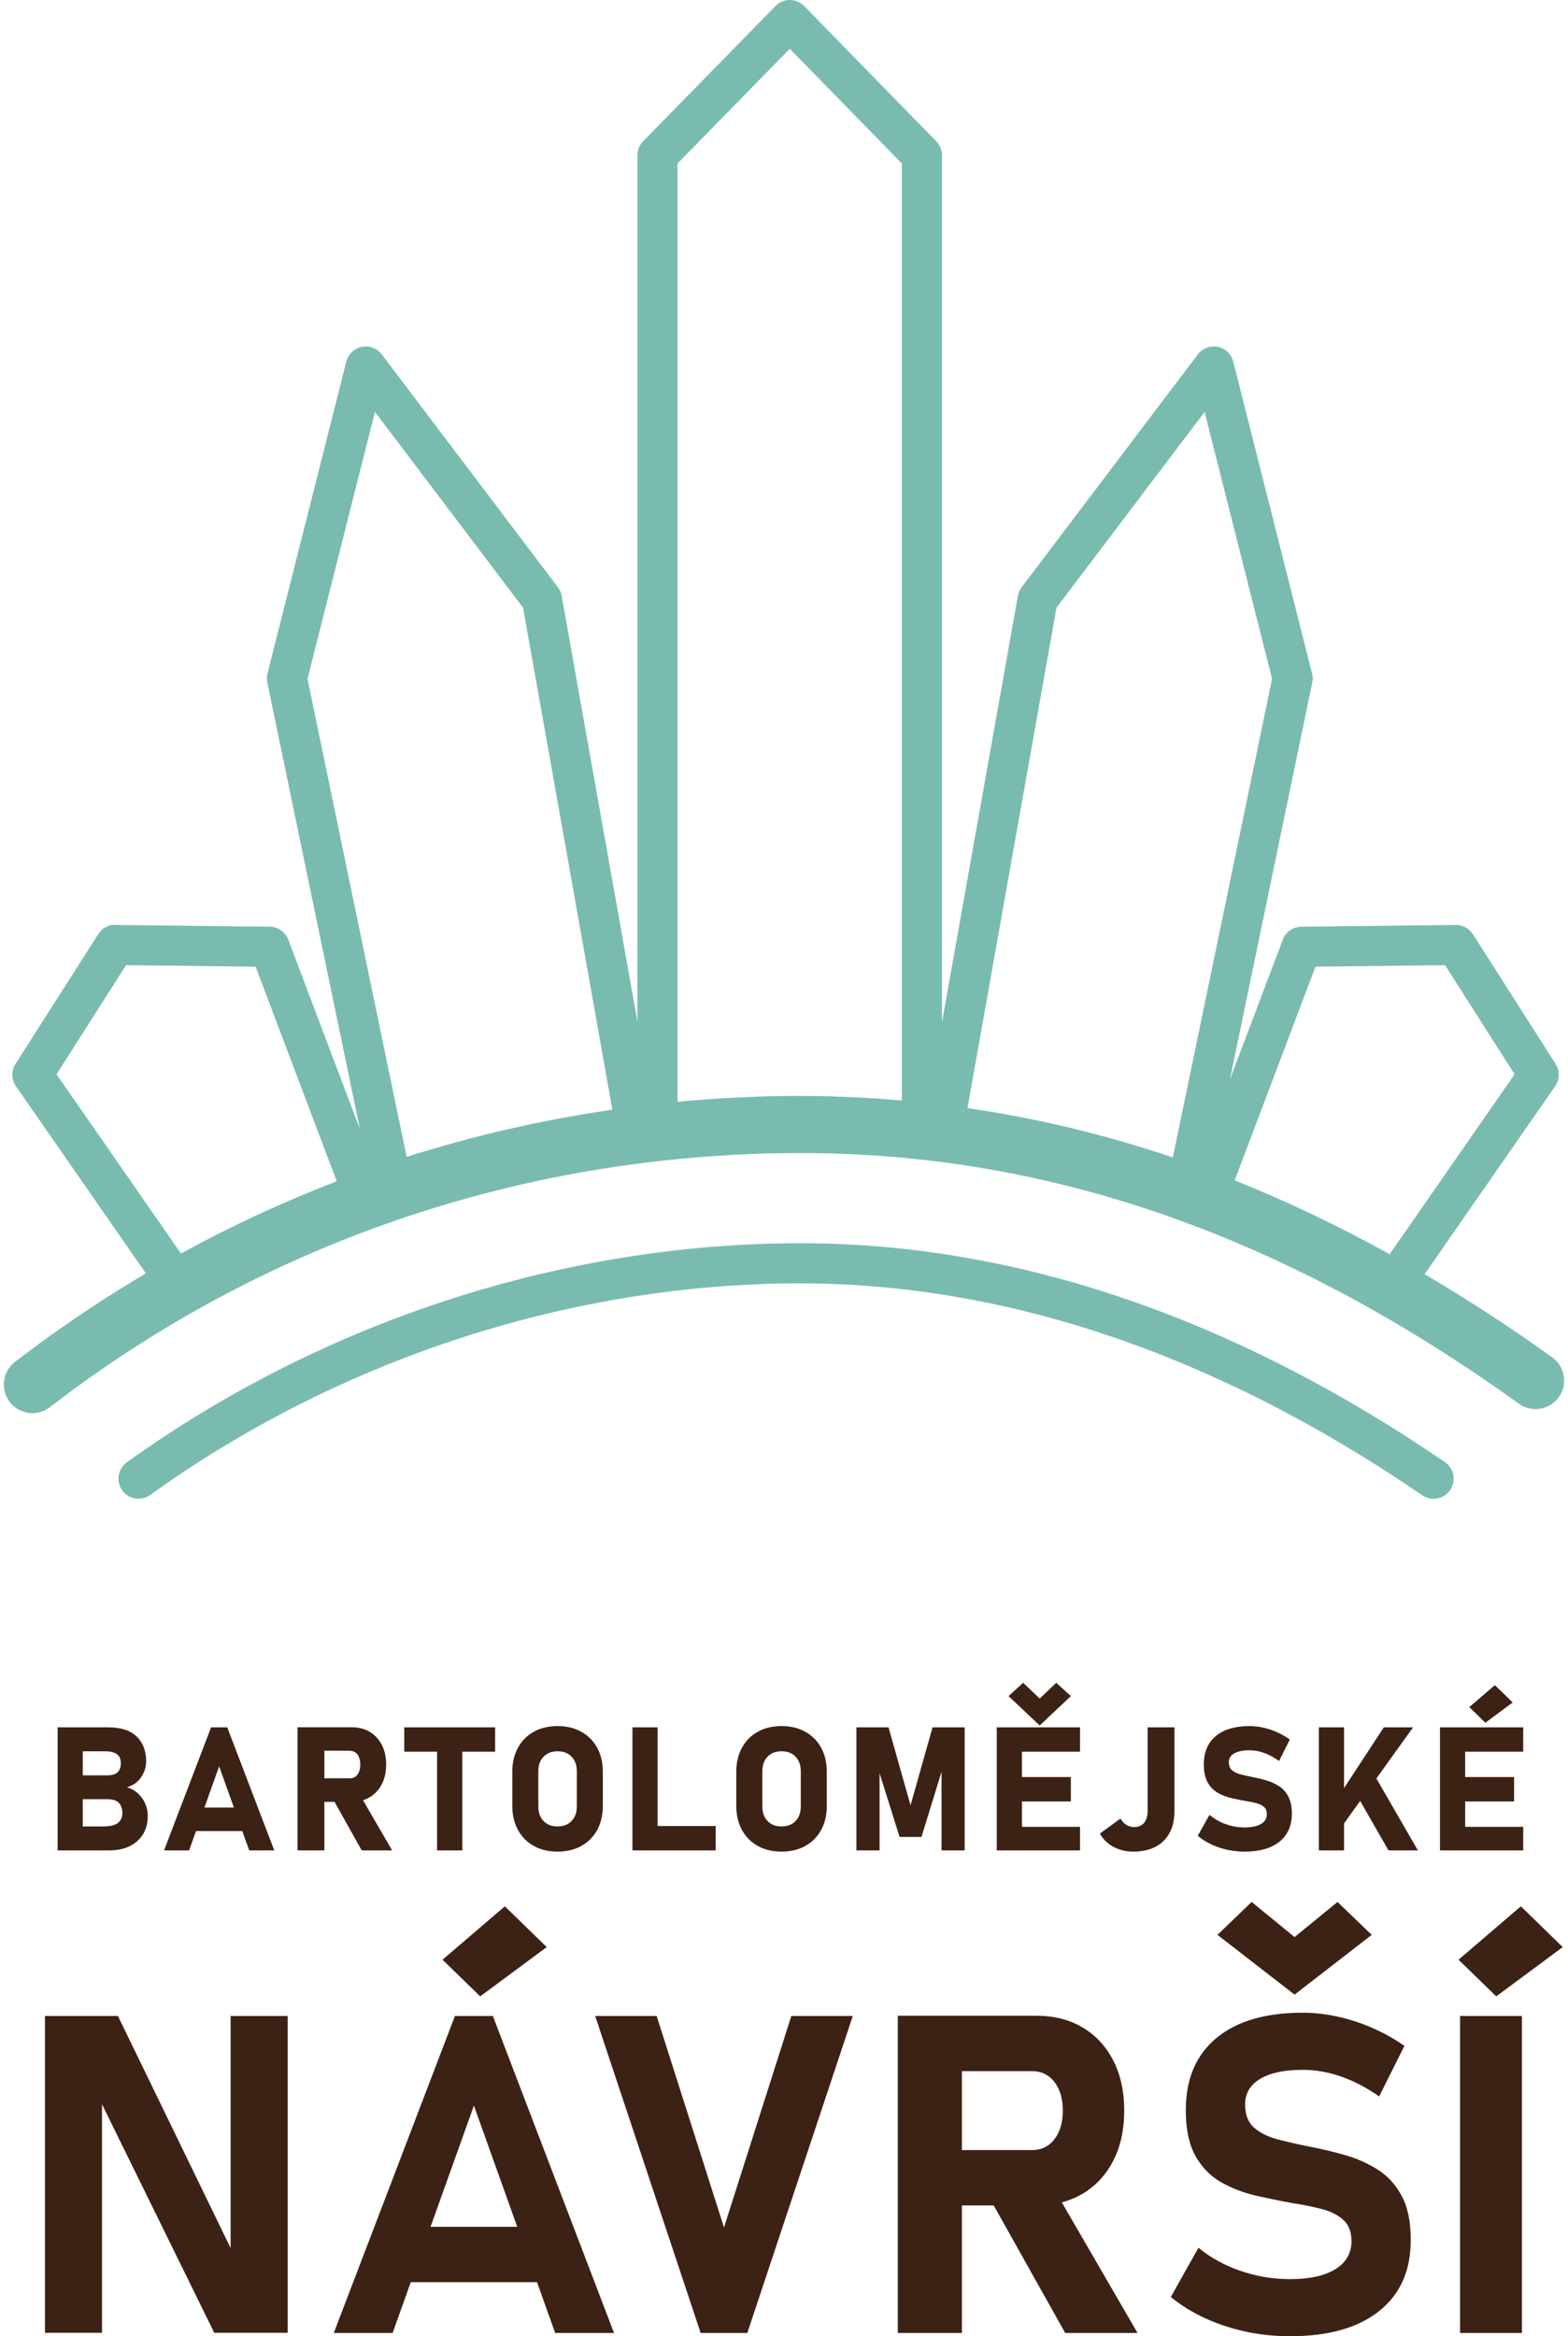
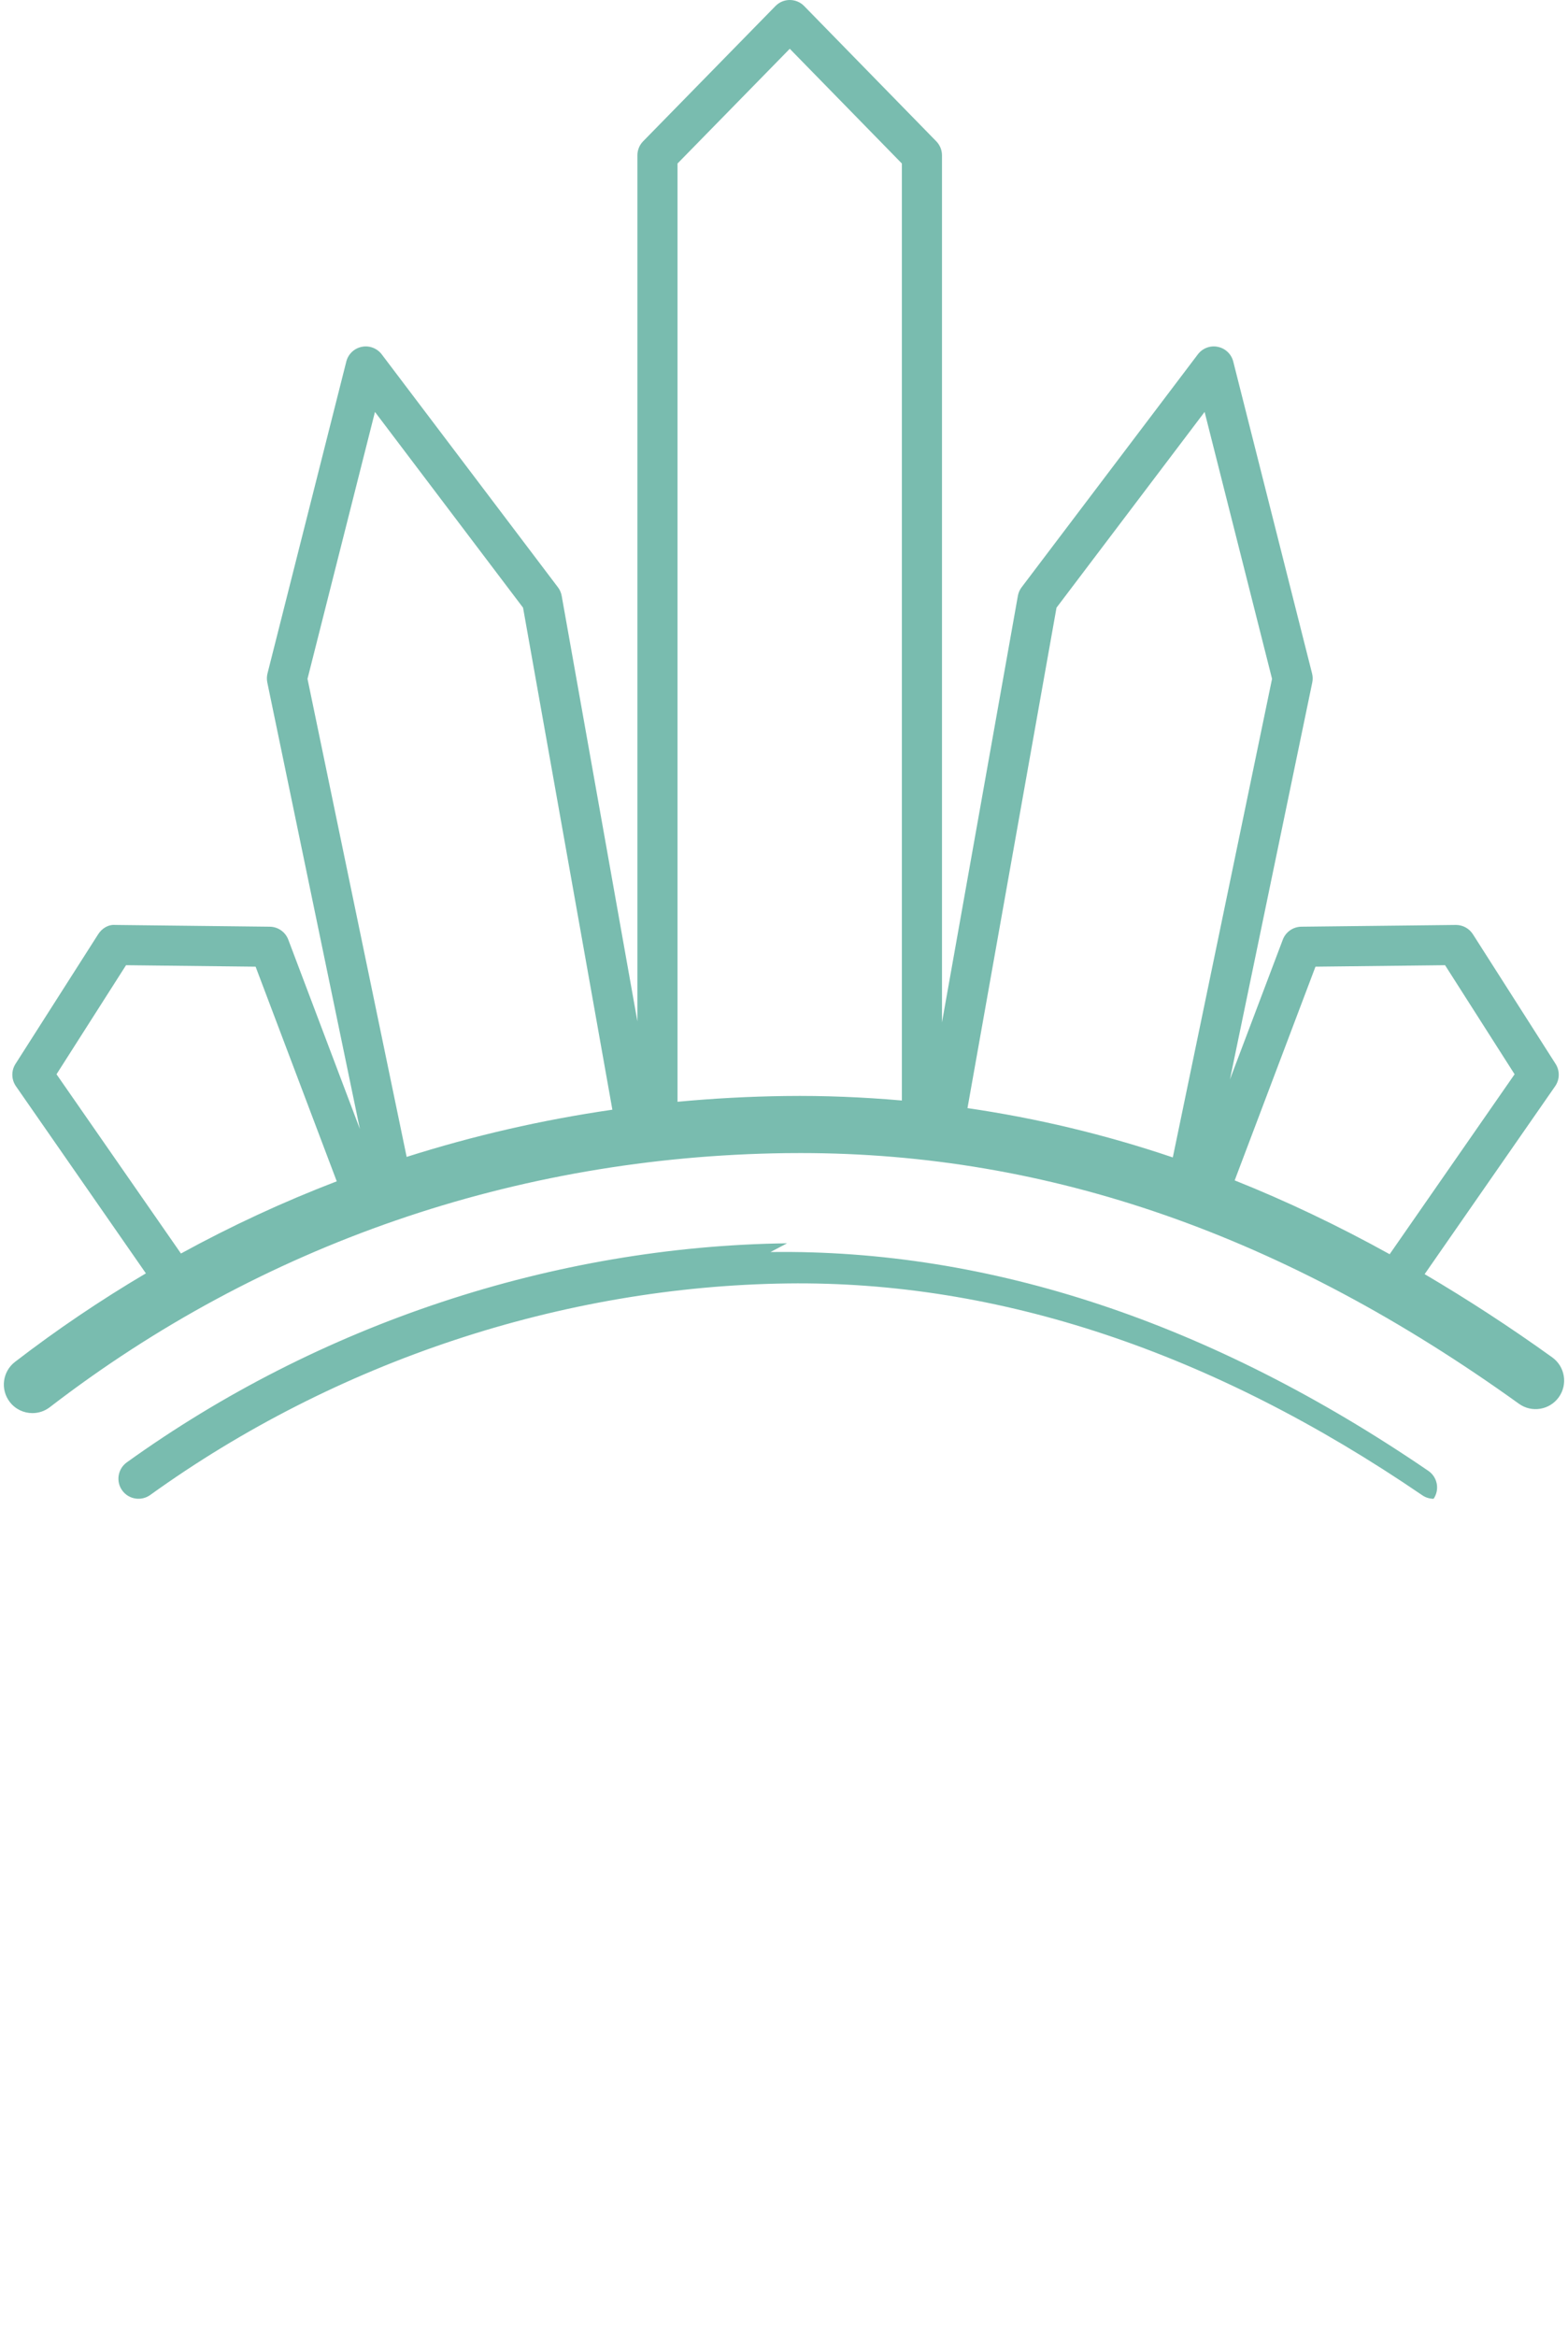
<svg xmlns="http://www.w3.org/2000/svg" width="141px" height="210px" version="1.1" xml:space="preserve" style="fill-rule:evenodd;clip-rule:evenodd;stroke-linejoin:round;stroke-miterlimit:2;">
-   <path d="M70.777,111.757c-21.008,0.271 -42.096,7.267 -59.379,19.695c-0.807,0.584 -0.991,1.711 -0.41,2.518c0.58,0.809 1.711,0.99 2.518,0.413c16.687,-12.003 37.043,-18.756 57.321,-19.018c18.969,-0.241 38.173,6.135 57.072,19.042c0.31,0.212 0.666,0.314 1.016,0.314c0.575,-0 1.142,-0.275 1.491,-0.786c0.563,-0.824 0.349,-1.945 -0.472,-2.508c-19.526,-13.335 -39.445,-19.943 -59.157,-19.67Zm68.807,10.254c-3.817,-2.743 -7.641,-5.224 -11.475,-7.481l11.737,-16.894c0.416,-0.6 0.43,-1.388 0.041,-2.001l-7.44,-11.661c-0.331,-0.519 -0.906,-0.833 -1.52,-0.833l-13.907,0.158c-0.74,0.008 -1.404,0.471 -1.666,1.165l-4.754,12.565l7.404,-35.684c0.055,-0.268 0.05,-0.545 -0.018,-0.808l-7.087,-28.035c-0.168,-0.674 -0.71,-1.189 -1.391,-1.326c-0.676,-0.143 -1.376,0.126 -1.795,0.678l-15.848,20.939c-0.171,0.227 -0.286,0.492 -0.335,0.772l-6.824,38.337l-0,-77.941c-0,-0.47 -0.185,-0.925 -0.515,-1.261l-11.879,-12.158c-0.34,-0.348 -0.806,-0.542 -1.293,-0.542c-0.483,0 -0.947,0.194 -1.286,0.542l-11.9,12.158c-0.33,0.336 -0.515,0.789 -0.515,1.261l0,77.848l-6.808,-38.244c-0.048,-0.28 -0.163,-0.545 -0.336,-0.772l-15.846,-20.939c-0.419,-0.552 -1.121,-0.819 -1.797,-0.678c-0.68,0.137 -1.222,0.652 -1.39,1.326l-7.087,28.035c-0.066,0.263 -0.072,0.54 -0.017,0.808l8.327,40.144l-6.44,-17.025c-0.262,-0.694 -0.923,-1.157 -1.666,-1.165l-13.884,-0.158c-0.634,-0.054 -1.208,0.309 -1.543,0.833l-7.439,11.661c-0.39,0.613 -0.375,1.401 0.04,2.001l11.688,16.823c-4.059,2.395 -7.99,5.048 -11.772,7.958c-1.124,0.866 -1.334,2.477 -0.469,3.601c0.505,0.658 1.265,1.003 2.037,1.003c0.545,0 1.097,-0.173 1.564,-0.532c19.003,-14.626 41.892,-22.523 66.193,-22.837c0.44,-0.005 0.88,-0.007 1.319,-0.007c22.363,0 43.511,7.378 64.596,22.535c1.149,0.828 2.757,0.566 3.583,-0.586c0.827,-1.151 0.566,-2.754 -0.587,-3.583Zm-21.291,-35.119l11.652,-0.133l6.253,9.804l-11.235,16.175c-4.623,-2.559 -9.266,-4.772 -13.936,-6.636l7.266,-19.21Zm-113.211,9.671l6.252,-9.804l11.651,0.133l7.297,19.293c-4.804,1.842 -9.481,4.008 -14.01,6.49l-11.19,-16.112Zm89.923,-41.939l13.318,-17.597l6.064,23.992l-8.924,43.019c-6.095,-2.062 -12.244,-3.526 -18.463,-4.432l8.005,-44.982Zm-61.287,-17.597l13.317,17.597l8.032,45.125c-6.314,0.913 -12.491,2.334 -18.499,4.242l-8.916,-42.972l6.066,-23.992Zm36.889,61.491c-3.255,0.042 -6.483,0.218 -9.681,0.517l-0,-84.338l10.093,-10.313l10.08,10.313l-0,84.225c-3.473,-0.303 -6.967,-0.451 -10.492,-0.404Z" style="fill:#79bcaf;fill-rule:nonzero;" />
-   <path d="M123.9,195.028c-0.903,-0.575 -1.896,-1.015 -2.98,-1.322c-1.085,-0.307 -2.174,-0.564 -3.272,-0.775c-0.993,-0.196 -1.922,-0.409 -2.782,-0.637c-0.864,-0.228 -1.563,-0.576 -2.098,-1.048c-0.536,-0.469 -0.803,-1.163 -0.803,-2.077l0,-0.02c0,-0.98 0.45,-1.74 1.353,-2.284c0.901,-0.54 2.172,-0.812 3.819,-0.812c2.3,0 4.594,0.796 6.881,2.391l2.273,-4.547c-1.372,-0.954 -2.855,-1.689 -4.449,-2.205c-1.593,-0.516 -3.16,-0.773 -4.705,-0.773c-3.344,0 -5.93,0.76 -7.76,2.281c-1.829,1.524 -2.745,3.675 -2.745,6.459l0,0.019c0,1.725 0.293,3.101 0.875,4.125c0.579,1.026 1.348,1.812 2.301,2.352c0.954,0.542 2.001,0.945 3.136,1.205c1.136,0.262 2.26,0.49 3.37,0.688c0.928,0.142 1.789,0.32 2.578,0.527c0.789,0.21 1.428,0.534 1.91,0.971c0.484,0.438 0.727,1.067 0.727,1.89l-0,0.02c-0,1.085 -0.486,1.925 -1.451,2.518c-0.968,0.596 -2.325,0.893 -4.077,0.893c-1.515,0 -2.992,-0.245 -4.427,-0.734c-1.438,-0.49 -2.705,-1.187 -3.805,-2.088l-2.487,4.429c1.358,1.111 2.973,1.976 4.839,2.596c1.87,0.621 3.831,0.93 5.88,0.93c3.451,0 6.123,-0.752 8.017,-2.261c1.893,-1.51 2.842,-3.637 2.842,-6.38l0,-0.039c0,-1.608 -0.268,-2.913 -0.805,-3.919c-0.536,-1.007 -1.254,-1.798 -2.155,-2.373Zm12.958,-13.815l-5.564,0l-0,28.494l5.564,0l0,-28.494Zm-39.496,15.971c1.184,-0.705 2.101,-1.699 2.755,-2.978c0.653,-1.28 0.978,-2.778 0.978,-4.489c0,-1.711 -0.325,-3.206 -0.978,-4.487c-0.654,-1.28 -1.571,-2.273 -2.755,-2.98c-1.183,-0.703 -2.562,-1.058 -4.143,-1.058l-12.484,0l-0,28.515l5.762,0l-0,-11.464l2.864,0l6.425,11.464l6.506,0l-6.81,-11.742c0.675,-0.178 1.302,-0.437 1.88,-0.781Zm-32.258,3.038l-6.056,-19.01l-5.528,-0l9.486,28.495l4.194,0l9.486,-28.495l-5.527,-0l-6.055,19.01Zm-24.194,-19.01l-10.896,28.495l5.291,0l1.634,-4.566l11.353,-0l1.632,4.566l5.292,0l-10.896,-28.495l-3.41,-0Zm-20.172,20.863l-10.132,-20.863l-6.564,-0l-0,28.476l5.132,-0l0,-20.54l10.094,20.54l6.603,-0l-0,-28.476l-5.133,-0l0,20.863Zm17.98,-1.912l3.898,-10.897l3.895,10.897l-7.793,0Zm47.779,-13.993l6.29,-0c0.85,-0 1.526,0.323 2.027,0.97c0.505,0.647 0.757,1.506 0.757,2.577c0,1.073 -0.252,1.93 -0.757,2.577c-0.501,0.647 -1.177,0.972 -2.027,0.972l-6.29,0l-0,-7.096Zm-37.336,-11.15l-3.763,-3.666l-5.604,4.801l3.39,3.294l5.977,-4.429Zm91.363,-0l-3.763,-3.666l-5.603,4.801l3.389,3.294l5.977,-4.429Zm-17.174,-1.099l-3.075,-2.958l-3.863,3.156l-3.859,-3.156l-3.075,2.958l6.934,5.371l6.938,-5.371Zm-50.933,-18.257c-0.607,-0.34 -1.326,-0.51 -2.137,-0.51c-0.812,0 -1.53,0.17 -2.137,0.51c-0.611,0.339 -1.09,0.825 -1.425,1.441c-0.336,0.616 -0.508,1.339 -0.508,2.155l0,3.071c0,0.816 0.172,1.54 0.508,2.157c0.335,0.616 0.814,1.101 1.425,1.439c0.607,0.34 1.325,0.511 2.137,0.511c0.811,0 1.53,-0.171 2.137,-0.511c0.61,-0.338 1.09,-0.823 1.427,-1.439c0.336,-0.617 0.504,-1.341 0.504,-2.157l0,-3.071c0,-0.814 -0.168,-1.539 -0.504,-2.155c-0.337,-0.616 -0.817,-1.102 -1.427,-1.441Zm-20.141,-0c-0.609,-0.34 -1.328,-0.51 -2.138,-0.51c-0.81,0 -1.53,0.17 -2.138,0.51c-0.609,0.338 -1.089,0.825 -1.426,1.441c-0.336,0.616 -0.506,1.339 -0.506,2.155l0,3.071c0,0.816 0.17,1.54 0.506,2.157c0.337,0.617 0.817,1.103 1.426,1.439c0.608,0.34 1.328,0.511 2.138,0.511c0.81,0 1.529,-0.171 2.138,-0.511c0.61,-0.338 1.089,-0.823 1.427,-1.439c0.335,-0.617 0.506,-1.341 0.506,-2.157l0,-3.071c0,-0.816 -0.171,-1.539 -0.506,-2.155c-0.338,-0.616 -0.817,-1.102 -1.427,-1.441Zm50.924,7.101c-0,0.471 -0.109,0.839 -0.325,1.093c-0.217,0.251 -0.513,0.374 -0.905,0.374c-0.195,-0 -0.396,-0.05 -0.6,-0.149c-0.2,-0.097 -0.386,-0.27 -0.553,-0.516l-0.063,-0.097l-1.846,1.343l0.05,0.087c0.283,0.487 0.696,0.87 1.225,1.139c0.526,0.265 1.101,0.399 1.713,0.399c0.78,0 1.454,-0.144 2.004,-0.43c0.555,-0.288 0.984,-0.71 1.276,-1.257c0.29,-0.543 0.437,-1.21 0.437,-1.981l0,-7.504l-2.413,-0l-0,7.499Zm11.79,-2.226c-0.351,-0.225 -0.739,-0.4 -1.163,-0.518c-0.422,-0.119 -0.844,-0.22 -1.253,-0.297c-0.379,-0.073 -0.73,-0.156 -1.052,-0.24c-0.309,-0.082 -0.563,-0.208 -0.752,-0.375c-0.181,-0.158 -0.268,-0.39 -0.268,-0.715c-0,-0.333 0.15,-0.585 0.462,-0.771c0.322,-0.196 0.793,-0.295 1.396,-0.295c0.846,0 1.705,0.299 2.553,0.891l0.105,0.073l0.966,-1.931l-0.081,-0.055c-0.528,-0.367 -1.108,-0.655 -1.721,-0.853c-0.614,-0.199 -1.227,-0.299 -1.822,-0.299c-1.296,0 -2.311,0.299 -3.025,0.893c-0.72,0.599 -1.085,1.453 -1.085,2.548c-0,0.671 0.118,1.218 0.348,1.627c0.231,0.404 0.54,0.72 0.917,0.935c0.37,0.212 0.781,0.369 1.224,0.471c0.435,0.1 0.869,0.187 1.29,0.262c0.347,0.055 0.674,0.121 0.968,0.199c0.282,0.074 0.51,0.191 0.68,0.343c0.162,0.147 0.239,0.355 0.239,0.645c0,0.374 -0.162,0.657 -0.496,0.862c-0.35,0.215 -0.853,0.324 -1.493,0.324c-0.562,-0 -1.117,-0.092 -1.649,-0.274c-0.534,-0.181 -1.006,-0.443 -1.413,-0.774l-0.101,-0.085l-1.058,1.883l0.073,0.06c0.526,0.429 1.157,0.767 1.877,1.006c0.718,0.238 1.483,0.359 2.271,0.359c1.329,0 2.379,-0.297 3.118,-0.884c0.744,-0.596 1.123,-1.442 1.123,-2.529c-0,-0.624 -0.108,-1.145 -0.319,-1.543c-0.213,-0.401 -0.501,-0.716 -0.859,-0.943Zm-81.74,1.009c0.465,-0.278 0.832,-0.676 1.091,-1.179c0.254,-0.501 0.383,-1.092 0.383,-1.758c0,-0.667 -0.129,-1.257 -0.383,-1.757c-0.259,-0.503 -0.626,-0.901 -1.091,-1.179c-0.467,-0.278 -1.017,-0.417 -1.635,-0.417l-4.859,-0l-0,11.069l2.413,-0l0,-4.361l0.914,-0l2.41,4.304l0.034,0.057l2.734,-0l-2.617,-4.512c0.218,-0.068 0.42,-0.158 0.606,-0.267Zm56.381,4.779l7.487,-0l-0,-2.116l-5.22,-0l-0,-2.282l4.398,-0l-0,-2.192l-4.398,-0l-0,-2.281l5.22,-0l-0,-2.19l-7.487,-0l0,11.061Zm37.441,-11.061l-2.633,-0l-3.578,5.457l-0,-5.457l-2.267,-0l0,11.061l2.267,-0l-0,-2.423l1.451,-2.021l2.547,4.444l2.642,-0l-3.732,-6.467l3.303,-4.594Zm-67.935,-0l-2.265,-0l0,11.061l7.485,-0l-0,-2.19l-5.22,-0l-0,-8.871Zm-38.704,-0l-1.451,-0l-4.23,11.061l2.253,-0l0.621,-1.738l4.162,0l0.621,1.738l2.254,-0l-4.203,-10.992l-0.027,-0.069Zm-9.018,5.39c0.524,-0.161 0.926,-0.429 1.2,-0.801c0.352,-0.474 0.529,-0.993 0.529,-1.542c-0,-0.92 -0.287,-1.667 -0.849,-2.219c-0.563,-0.55 -1.43,-0.828 -2.579,-0.828l-4.532,-0l-0,11.061l4.658,-0c1.047,-0 1.891,-0.282 2.509,-0.841c0.621,-0.563 0.937,-1.311 0.937,-2.246c-0,-0.653 -0.209,-1.245 -0.618,-1.756c-0.319,-0.397 -0.739,-0.673 -1.255,-0.828Zm70.465,1.615l-1.982,-7.005l-2.887,-0l-0,11.061l2.082,-0l-0,-6.938l1.802,5.729l1.968,0l1.804,-5.858l0,7.067l2.08,-0l0,-11.061l-2.887,-0l-1.98,7.005Zm-45.527,-4.817l2.95,0l0,8.873l2.268,-0l0,-8.873l2.952,0l0,-2.188l-8.17,-0l-0,2.188Zm100.62,0l0,-2.188l-7.486,-0l0,11.061l7.486,-0l0,-2.116l-5.22,-0l0,-2.282l4.399,-0l-0,-2.191l-4.399,0l0,-2.284l5.22,0Zm-88.564,1.754c-0,-0.544 0.158,-0.984 0.471,-1.304c0.312,-0.322 0.734,-0.485 1.258,-0.485c0.531,-0 0.941,0.158 1.257,0.485c0.315,0.32 0.474,0.76 0.474,1.304l-0,3.177c-0,0.543 -0.159,0.983 -0.474,1.303c-0.316,0.327 -0.726,0.486 -1.257,0.486c-0.524,-0 -0.946,-0.164 -1.258,-0.486c-0.313,-0.32 -0.471,-0.76 -0.471,-1.303l-0,-3.177Zm20.144,-0c-0,-0.544 0.157,-0.982 0.469,-1.304c0.317,-0.327 0.726,-0.485 1.258,-0.485c0.531,-0 0.942,0.158 1.257,0.485c0.314,0.32 0.472,0.76 0.472,1.304l0,3.177c0,0.543 -0.158,0.983 -0.472,1.303c-0.315,0.327 -0.726,0.486 -1.257,0.486c-0.532,-0 -0.941,-0.159 -1.258,-0.486c-0.312,-0.321 -0.469,-0.761 -0.469,-1.303l-0,-3.177Zm-57.548,3.749l0,0.023c0,0.362 -0.124,0.644 -0.378,0.862c-0.257,0.22 -0.712,0.332 -1.351,0.332l-1.834,-0l-0,-2.448l2.206,0c0.487,0 0.84,0.112 1.045,0.332c0.207,0.222 0.312,0.526 0.312,0.899Zm10.026,-0.483l-2.648,-0l1.323,-3.703l1.325,3.703Zm11.367,-3.863c-0,0.382 -0.087,0.689 -0.262,0.914c-0.17,0.218 -0.393,0.325 -0.686,0.325l-2.281,-0l0,-2.477l2.281,0c0.291,0 0.514,0.107 0.686,0.326c0.175,0.224 0.262,0.532 0.262,0.912Zm-22.75,0.97l-2.206,0l-0,-2.162l1.998,-0c0.959,-0 1.425,0.346 1.425,1.059c-0,0.752 -0.387,1.103 -1.217,1.103Zm83.846,-4.48l2.803,-2.643l-1.313,-1.196l-1.49,1.416l-1.488,-1.416l-1.315,1.196l2.803,2.643Zm40.076,-0.249l2.455,-1.82l-1.598,-1.558l-2.302,1.974l1.445,1.404Z" style="fill:#3c2215;fill-rule:nonzero;" />
+   <path d="M70.777,111.757c-21.008,0.271 -42.096,7.267 -59.379,19.695c-0.807,0.584 -0.991,1.711 -0.41,2.518c0.58,0.809 1.711,0.99 2.518,0.413c16.687,-12.003 37.043,-18.756 57.321,-19.018c18.969,-0.241 38.173,6.135 57.072,19.042c0.31,0.212 0.666,0.314 1.016,0.314c0.563,-0.824 0.349,-1.945 -0.472,-2.508c-19.526,-13.335 -39.445,-19.943 -59.157,-19.67Zm68.807,10.254c-3.817,-2.743 -7.641,-5.224 -11.475,-7.481l11.737,-16.894c0.416,-0.6 0.43,-1.388 0.041,-2.001l-7.44,-11.661c-0.331,-0.519 -0.906,-0.833 -1.52,-0.833l-13.907,0.158c-0.74,0.008 -1.404,0.471 -1.666,1.165l-4.754,12.565l7.404,-35.684c0.055,-0.268 0.05,-0.545 -0.018,-0.808l-7.087,-28.035c-0.168,-0.674 -0.71,-1.189 -1.391,-1.326c-0.676,-0.143 -1.376,0.126 -1.795,0.678l-15.848,20.939c-0.171,0.227 -0.286,0.492 -0.335,0.772l-6.824,38.337l-0,-77.941c-0,-0.47 -0.185,-0.925 -0.515,-1.261l-11.879,-12.158c-0.34,-0.348 -0.806,-0.542 -1.293,-0.542c-0.483,0 -0.947,0.194 -1.286,0.542l-11.9,12.158c-0.33,0.336 -0.515,0.789 -0.515,1.261l0,77.848l-6.808,-38.244c-0.048,-0.28 -0.163,-0.545 -0.336,-0.772l-15.846,-20.939c-0.419,-0.552 -1.121,-0.819 -1.797,-0.678c-0.68,0.137 -1.222,0.652 -1.39,1.326l-7.087,28.035c-0.066,0.263 -0.072,0.54 -0.017,0.808l8.327,40.144l-6.44,-17.025c-0.262,-0.694 -0.923,-1.157 -1.666,-1.165l-13.884,-0.158c-0.634,-0.054 -1.208,0.309 -1.543,0.833l-7.439,11.661c-0.39,0.613 -0.375,1.401 0.04,2.001l11.688,16.823c-4.059,2.395 -7.99,5.048 -11.772,7.958c-1.124,0.866 -1.334,2.477 -0.469,3.601c0.505,0.658 1.265,1.003 2.037,1.003c0.545,0 1.097,-0.173 1.564,-0.532c19.003,-14.626 41.892,-22.523 66.193,-22.837c0.44,-0.005 0.88,-0.007 1.319,-0.007c22.363,0 43.511,7.378 64.596,22.535c1.149,0.828 2.757,0.566 3.583,-0.586c0.827,-1.151 0.566,-2.754 -0.587,-3.583Zm-21.291,-35.119l11.652,-0.133l6.253,9.804l-11.235,16.175c-4.623,-2.559 -9.266,-4.772 -13.936,-6.636l7.266,-19.21Zm-113.211,9.671l6.252,-9.804l11.651,0.133l7.297,19.293c-4.804,1.842 -9.481,4.008 -14.01,6.49l-11.19,-16.112Zm89.923,-41.939l13.318,-17.597l6.064,23.992l-8.924,43.019c-6.095,-2.062 -12.244,-3.526 -18.463,-4.432l8.005,-44.982Zm-61.287,-17.597l13.317,17.597l8.032,45.125c-6.314,0.913 -12.491,2.334 -18.499,4.242l-8.916,-42.972l6.066,-23.992Zm36.889,61.491c-3.255,0.042 -6.483,0.218 -9.681,0.517l-0,-84.338l10.093,-10.313l10.08,10.313l-0,84.225c-3.473,-0.303 -6.967,-0.451 -10.492,-0.404Z" style="fill:#79bcaf;fill-rule:nonzero;" />
</svg>